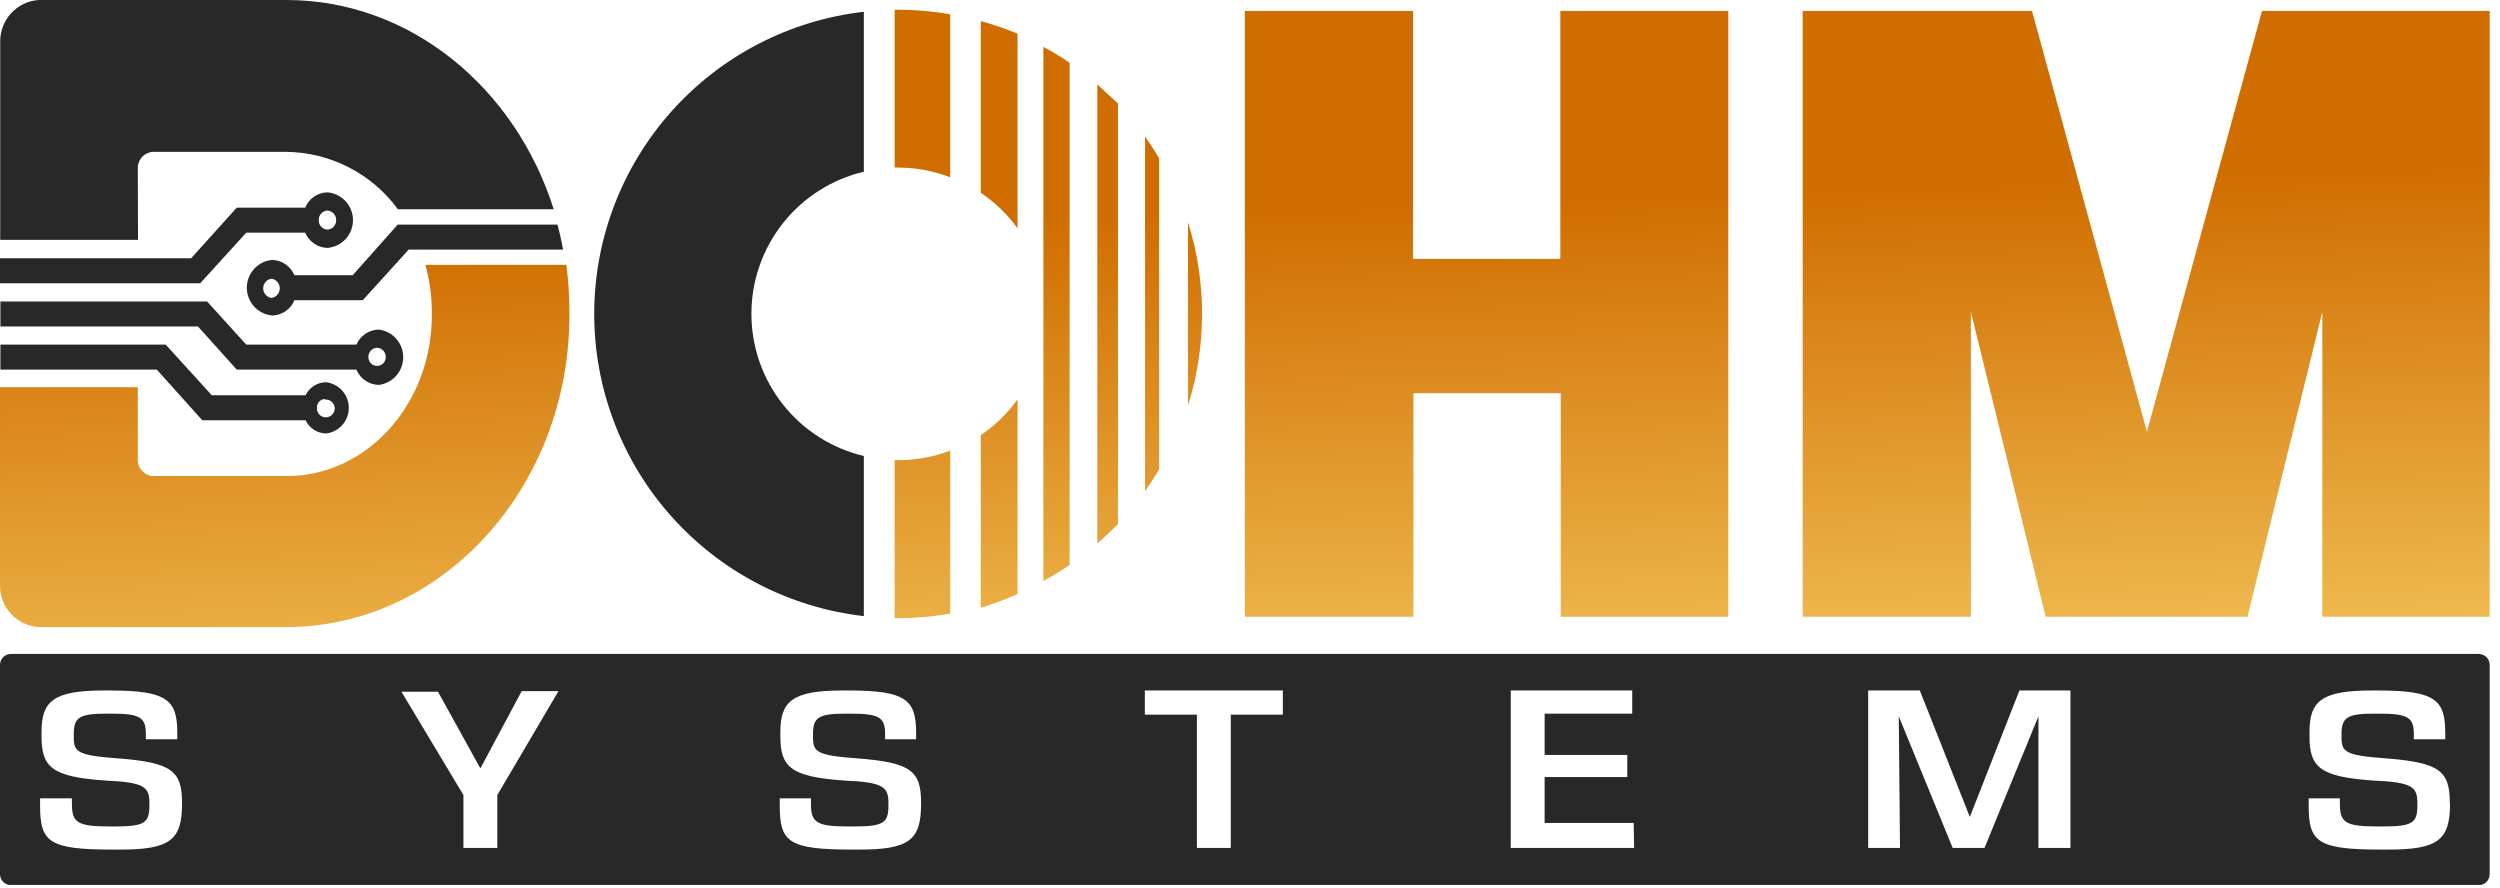
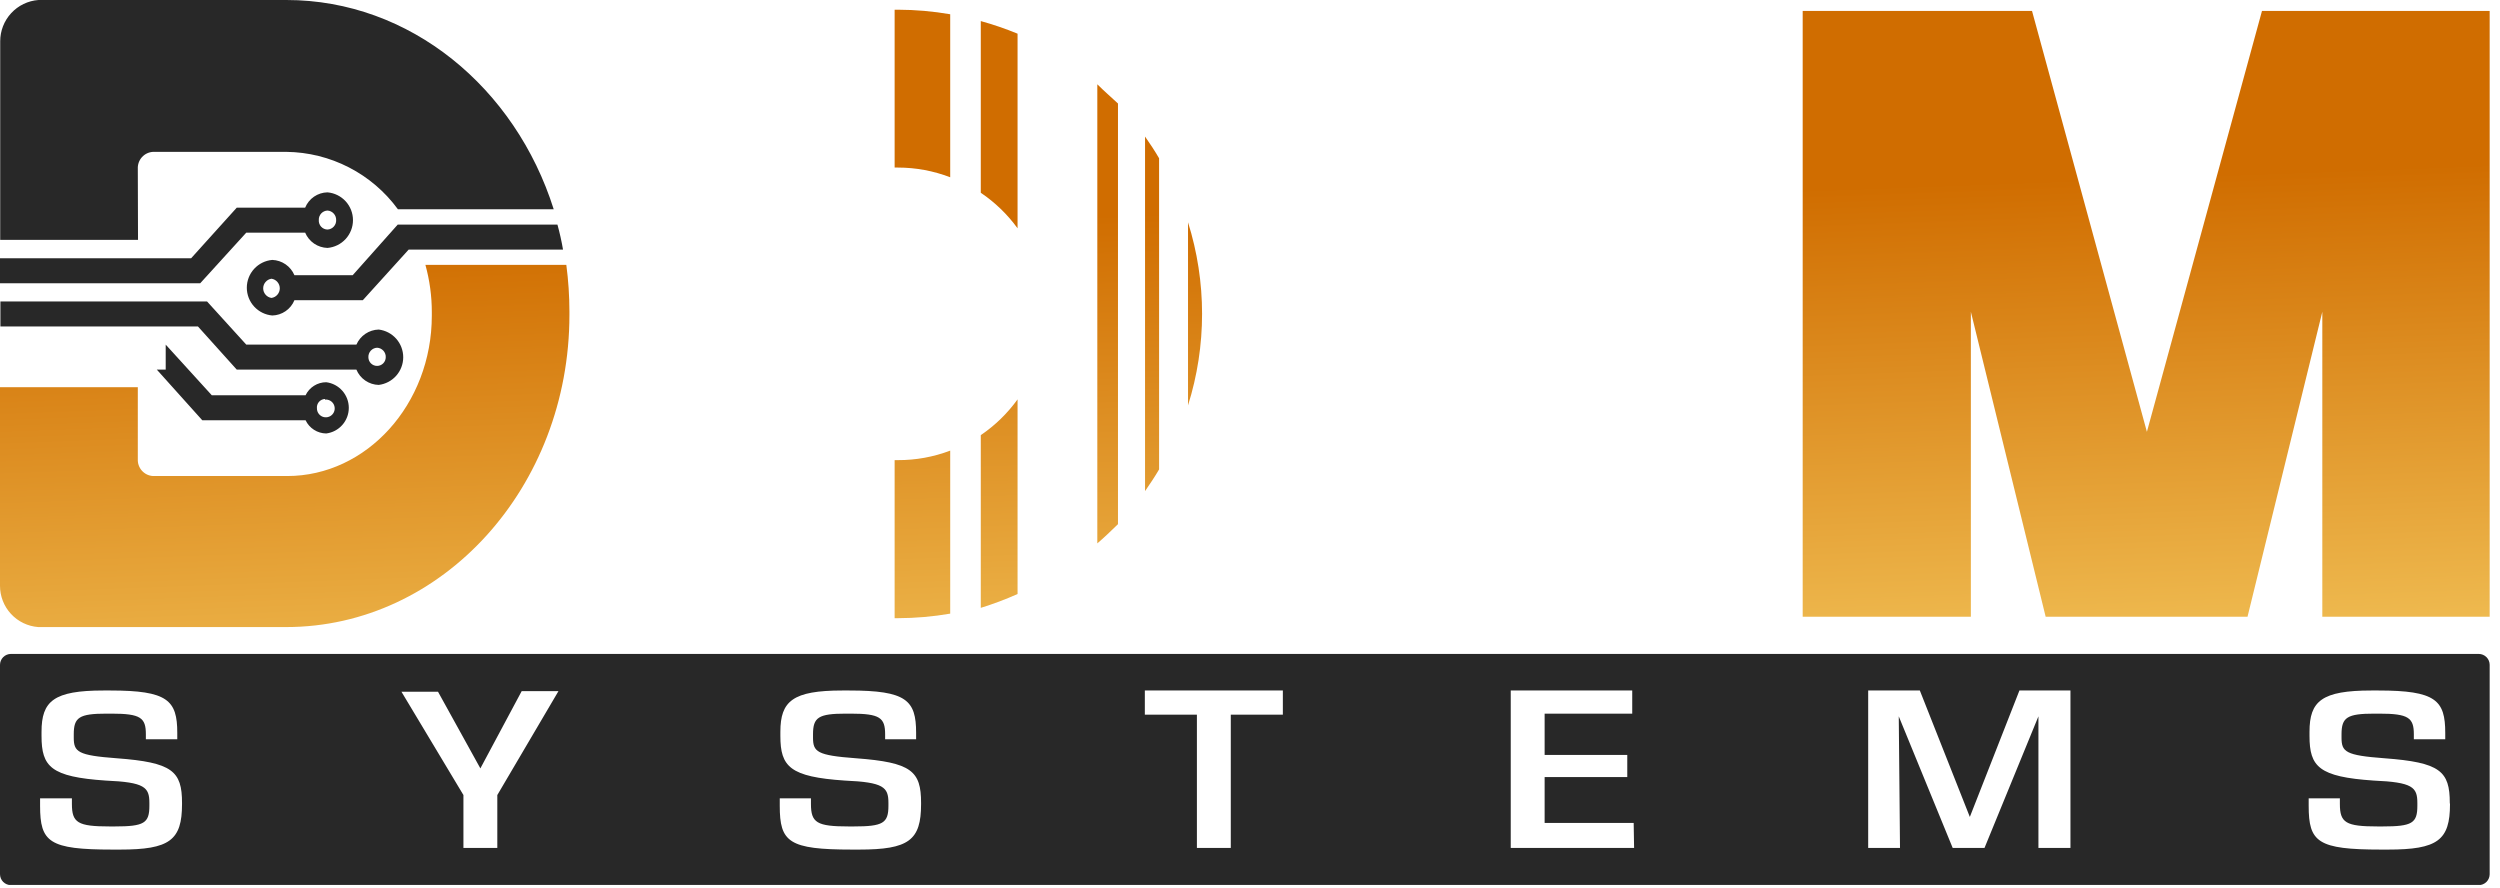
<svg xmlns="http://www.w3.org/2000/svg" width="121" height="43" viewBox="0 0 121 43" fill="none">
  <g clip-path="url(#clip0_2_631)">
-     <path d="M60.25 0.53H68.39V12.53H75.52V0.53H83.65V29.85H75.54V19.03H68.41V29.85H60.25V7.07" fill="url(#paint0_linear_2_631)" />
    <path d="M87.25 0.53H98.35L103.91 20.9L109.48 0.53H120.54V29.85H112.4V15.09L108.78 29.85H99.01L95.39 15.09V29.85H87.25V7.07" fill="url(#paint1_linear_2_631)" />
    <path d="M27.41 12.82H20.59C20.796 13.566 20.901 14.336 20.9 15.11V15.28C20.9 19.56 17.75 23.04 13.9 23.04H7.41C7.308 23.035 7.207 23.01 7.114 22.966C7.022 22.922 6.939 22.86 6.87 22.784C6.801 22.707 6.748 22.618 6.714 22.522C6.679 22.425 6.665 22.323 6.67 22.22V18.74H7.94014e-06V28.35C-0.001 28.855 0.189 29.343 0.532 29.714C0.875 30.085 1.346 30.312 1.85 30.35H13.85C21.42 30.35 27.56 23.58 27.56 15.24V15.07C27.559 14.318 27.509 13.566 27.41 12.82Z" fill="url(#paint2_linear_2_631)" />
    <path d="M6.67 8.17C6.665 8.068 6.68 7.965 6.714 7.868C6.748 7.772 6.801 7.683 6.87 7.606C6.939 7.53 7.022 7.468 7.114 7.424C7.207 7.38 7.308 7.355 7.41 7.35H13.86C14.914 7.362 15.951 7.619 16.889 8.102C17.826 8.584 18.638 9.279 19.26 10.13H26.8C24.94 4.24 19.85 0 13.86 0H1.86C1.356 0.038 0.885 0.265 0.542 0.636C0.199 1.007 0.009 1.495 0.01 2V11.61H6.68L6.67 8.17Z" fill="#282828" />
    <path d="M17.07 13.32H14.25C14.161 13.108 14.012 12.925 13.823 12.794C13.633 12.663 13.41 12.589 13.18 12.58C12.843 12.609 12.53 12.763 12.301 13.012C12.073 13.261 11.946 13.587 11.946 13.925C11.946 14.263 12.073 14.589 12.301 14.838C12.53 15.087 12.843 15.241 13.18 15.27C13.411 15.264 13.635 15.191 13.825 15.059C14.015 14.928 14.163 14.744 14.25 14.53H17.56L19.78 12.08H27.25C27.18 11.67 27.09 11.27 26.98 10.87H19.25L17.07 13.32ZM13.14 14.42C13.028 14.404 12.926 14.348 12.853 14.262C12.779 14.177 12.738 14.068 12.738 13.955C12.738 13.842 12.779 13.733 12.853 13.648C12.926 13.562 13.028 13.506 13.14 13.49C13.252 13.506 13.354 13.562 13.427 13.648C13.501 13.733 13.542 13.842 13.542 13.955C13.542 14.068 13.501 14.177 13.427 14.262C13.354 14.348 13.252 14.404 13.14 14.42Z" fill="#282828" />
    <path d="M11.92 11.26H14.77C14.86 11.474 15.01 11.658 15.201 11.789C15.393 11.92 15.618 11.993 15.85 12C16.187 11.971 16.5 11.817 16.729 11.568C16.957 11.319 17.084 10.993 17.084 10.655C17.084 10.317 16.957 9.991 16.729 9.742C16.5 9.493 16.187 9.339 15.85 9.31C15.617 9.314 15.391 9.387 15.199 9.518C15.007 9.65 14.858 9.835 14.77 10.05H11.46L9.25 12.5H0V13.71H9.69L11.92 11.26ZM15.85 10.19C15.966 10.198 16.074 10.25 16.152 10.336C16.231 10.421 16.273 10.534 16.27 10.65C16.273 10.708 16.264 10.765 16.244 10.82C16.225 10.874 16.194 10.924 16.155 10.967C16.116 11.01 16.069 11.044 16.017 11.069C15.964 11.094 15.908 11.107 15.85 11.11C15.792 11.109 15.734 11.096 15.681 11.072C15.628 11.048 15.581 11.013 15.541 10.97C15.502 10.927 15.472 10.877 15.453 10.821C15.434 10.766 15.426 10.708 15.43 10.65C15.427 10.592 15.436 10.534 15.456 10.48C15.475 10.426 15.506 10.376 15.545 10.333C15.584 10.29 15.631 10.256 15.683 10.231C15.736 10.207 15.792 10.193 15.85 10.19Z" fill="#282828" />
    <path d="M11.46 17.89H17.25C17.339 18.105 17.488 18.289 17.68 18.42C17.872 18.552 18.098 18.625 18.33 18.63C18.657 18.59 18.959 18.432 19.177 18.185C19.395 17.938 19.516 17.62 19.516 17.29C19.516 16.96 19.395 16.642 19.177 16.395C18.959 16.148 18.657 15.99 18.33 15.95C18.099 15.956 17.875 16.028 17.683 16.157C17.492 16.287 17.342 16.468 17.25 16.68H11.92L10.02 14.59H0.02V15.8H9.58L11.46 17.89ZM18.25 16.83C18.308 16.833 18.364 16.846 18.417 16.871C18.469 16.896 18.516 16.93 18.555 16.973C18.594 17.016 18.625 17.066 18.644 17.12C18.664 17.174 18.673 17.232 18.67 17.29C18.67 17.401 18.626 17.508 18.547 17.587C18.468 17.666 18.361 17.71 18.25 17.71C18.139 17.71 18.032 17.666 17.953 17.587C17.874 17.508 17.83 17.401 17.83 17.29C17.827 17.232 17.836 17.174 17.856 17.12C17.875 17.066 17.906 17.016 17.945 16.973C17.984 16.93 18.031 16.896 18.083 16.871C18.136 16.846 18.192 16.833 18.25 16.83Z" fill="#282828" />
-     <path d="M9.79 20.34H14.79C14.88 20.53 15.021 20.69 15.198 20.803C15.375 20.917 15.58 20.978 15.79 20.98C16.092 20.942 16.369 20.794 16.57 20.566C16.771 20.338 16.882 20.044 16.882 19.74C16.882 19.436 16.771 19.142 16.57 18.914C16.369 18.686 16.092 18.538 15.79 18.5C15.581 18.5 15.376 18.559 15.199 18.671C15.022 18.782 14.88 18.942 14.79 19.13H10.25L8.02 16.68H0.02V17.89H7.59L9.79 20.34ZM15.73 19.34C15.816 19.332 15.903 19.35 15.979 19.392C16.055 19.434 16.116 19.498 16.155 19.576C16.193 19.653 16.208 19.741 16.196 19.827C16.184 19.913 16.147 19.993 16.088 20.057C16.03 20.121 15.954 20.166 15.87 20.186C15.785 20.206 15.697 20.201 15.616 20.17C15.535 20.139 15.466 20.084 15.416 20.012C15.367 19.941 15.34 19.857 15.34 19.77C15.333 19.714 15.338 19.657 15.354 19.602C15.37 19.548 15.398 19.498 15.434 19.454C15.471 19.411 15.516 19.376 15.567 19.351C15.618 19.326 15.673 19.312 15.73 19.31V19.34Z" fill="#282828" />
+     <path d="M9.79 20.34H14.79C14.88 20.53 15.021 20.69 15.198 20.803C15.375 20.917 15.58 20.978 15.79 20.98C16.092 20.942 16.369 20.794 16.57 20.566C16.771 20.338 16.882 20.044 16.882 19.74C16.882 19.436 16.771 19.142 16.57 18.914C16.369 18.686 16.092 18.538 15.79 18.5C15.581 18.5 15.376 18.559 15.199 18.671C15.022 18.782 14.88 18.942 14.79 19.13H10.25L8.02 16.68V17.89H7.59L9.79 20.34ZM15.73 19.34C15.816 19.332 15.903 19.35 15.979 19.392C16.055 19.434 16.116 19.498 16.155 19.576C16.193 19.653 16.208 19.741 16.196 19.827C16.184 19.913 16.147 19.993 16.088 20.057C16.03 20.121 15.954 20.166 15.87 20.186C15.785 20.206 15.697 20.201 15.616 20.17C15.535 20.139 15.466 20.084 15.416 20.012C15.367 19.941 15.34 19.857 15.34 19.77C15.333 19.714 15.338 19.657 15.354 19.602C15.37 19.548 15.398 19.498 15.434 19.454C15.471 19.411 15.516 19.376 15.567 19.351C15.618 19.326 15.673 19.312 15.73 19.31V19.34Z" fill="#282828" />
    <path d="M57.5 10.76V19.62C58.407 16.736 58.407 13.644 57.5 10.76Z" fill="url(#paint3_linear_2_631)" />
    <path d="M43.46 22.27H43.3V29.92H43.46C44.308 29.918 45.154 29.844 45.99 29.7V21.81C45.182 22.117 44.324 22.273 43.46 22.27Z" fill="url(#paint4_linear_2_631)" />
    <path d="M43.46 8.11C44.325 8.11 45.183 8.27 45.99 8.58V0.69C45.154 0.546 44.308 0.472 43.46 0.47H43.3V8.11H43.46Z" fill="url(#paint5_linear_2_631)" />
    <path d="M49.25 1.63C48.669 1.391 48.075 1.187 47.47 1.02V9.33C48.159 9.795 48.762 10.377 49.25 11.05V1.63Z" fill="url(#paint6_linear_2_631)" />
    <path d="M49.25 28.75V19.33C48.762 20.006 48.16 20.592 47.47 21.06V29.42C48.076 29.233 48.671 29.009 49.25 28.75Z" fill="url(#paint7_linear_2_631)" />
-     <path d="M51.77 27.34V3.04C51.362 2.759 50.938 2.502 50.5 2.27V14.53C50.5 14.75 50.5 14.97 50.5 15.19C50.5 15.41 50.5 15.64 50.5 15.86V28.12C50.936 27.881 51.36 27.621 51.77 27.34Z" fill="url(#paint8_linear_2_631)" />
    <path d="M53.11 4.08V26.3C53.45 26.01 53.77 25.7 54.11 25.37V5.01C53.77 4.69 53.45 4.42 53.11 4.08Z" fill="url(#paint9_linear_2_631)" />
    <path d="M56.1 22.72V7.66C55.89 7.3 55.66 6.95 55.42 6.61V23.77C55.66 23.42 55.89 23.08 56.1 22.72Z" fill="url(#paint10_linear_2_631)" />
-     <path d="M41.81 22.07C40.261 21.703 38.881 20.825 37.893 19.576C36.905 18.327 36.368 16.782 36.368 15.19C36.368 13.598 36.905 12.053 37.893 10.804C38.881 9.555 40.261 8.677 41.81 8.31V0.57C38.218 0.98 34.903 2.697 32.497 5.394C30.09 8.092 28.76 11.58 28.76 15.195C28.76 18.81 30.09 22.298 32.497 24.995C34.903 27.693 38.218 29.41 41.81 29.82V22.07Z" fill="#282828" />
    <path d="M119.97 31.65H0.53C0.389 31.65 0.255 31.706 0.155 31.805C0.056 31.905 0 32.039 0 32.18V42.31C0 42.451 0.056 42.585 0.155 42.685C0.255 42.784 0.389 42.84 0.53 42.84H119.97C120.111 42.84 120.245 42.784 120.345 42.685C120.444 42.585 120.5 42.451 120.5 42.31V32.18C120.5 32.039 120.444 31.905 120.345 31.805C120.245 31.706 120.111 31.65 119.97 31.65ZM8.81 38.92C8.81 40.67 8.21 41.12 5.81 41.12H5.45C2.37 41.12 1.94 40.76 1.94 39V38.64H3.48V38.91C3.48 39.82 3.76 40 5.31 40H5.55C6.98 40 7.23 39.84 7.23 39V38.86C7.23 38.1 7 37.86 5.12 37.78C2.46 37.6 2.01 37.11 2.01 35.62V35.42C2.01 33.93 2.6 33.42 5.01 33.42H5.34C8.11 33.42 8.58 33.89 8.58 35.47V35.78H7.06V35.54C7.06 34.74 6.81 34.54 5.4 34.54H5.16C3.83 34.54 3.57 34.72 3.57 35.54V35.7C3.57 36.39 3.76 36.56 5.65 36.7C8.34 36.9 8.81 37.32 8.81 38.86V38.92ZM24.07 38.48V41.04H22.43V38.48L19.43 33.48H21.2L23.25 37.19L25.25 33.45H27.03L24.07 38.48ZM44.58 38.92C44.58 40.67 43.99 41.12 41.58 41.12H41.25C38.17 41.12 37.74 40.76 37.74 39V38.64H39.25V38.91C39.25 39.82 39.53 40 41.08 40H41.32C42.74 40 43 39.84 43 39V38.86C43 38.1 42.77 37.86 40.89 37.78C38.23 37.6 37.77 37.11 37.77 35.62V35.42C37.77 33.93 38.37 33.42 40.77 33.42H41.1C43.87 33.42 44.34 33.89 44.34 35.47V35.78H42.84V35.54C42.84 34.74 42.59 34.54 41.18 34.54H40.94C39.61 34.54 39.35 34.72 39.35 35.54V35.7C39.35 36.39 39.54 36.56 41.43 36.7C44.12 36.9 44.58 37.32 44.58 38.86V38.92ZM62.09 34.59H59.57V41.04H57.93V34.59H55.41V33.42H62.09V34.59ZM79.09 41.04H73.12V33.42H79V34.54H74.76V36.54H78.76V37.61H74.76V39.83H79.07L79.09 41.04ZM100.21 41.04H98.66V34.67L96.05 41.04H94.51L91.9 34.67L91.96 41.04H90.42V33.42H92.92L95.34 39.54L97.74 33.42H100.21V41.04ZM118.58 38.92C118.58 40.67 117.98 41.12 115.58 41.12H115.25C112.17 41.12 111.74 40.76 111.74 39V38.64H113.25V38.91C113.25 39.82 113.53 40 115.08 40H115.32C116.75 40 117 39.84 117 39V38.86C117 38.1 116.77 37.86 114.89 37.78C112.23 37.6 111.78 37.11 111.78 35.62V35.42C111.78 33.93 112.37 33.42 114.78 33.42H115.11C117.89 33.42 118.35 33.89 118.35 35.47V35.78H116.83V35.54C116.83 34.74 116.57 34.54 115.16 34.54H114.92C113.6 34.54 113.33 34.72 113.33 35.54V35.7C113.33 36.39 113.52 36.56 115.41 36.7C118.1 36.9 118.57 37.32 118.57 38.86L118.58 38.92Z" fill="#282828" />
  </g>
  <defs>
    <linearGradient id="paint0_linear_2_631" x1="71.77" y1="9.72" x2="72.72" y2="35.04" gradientUnits="userSpaceOnUse">
      <stop stop-color="#D06D00" />
      <stop offset="1" stop-color="#F3C55B" />
    </linearGradient>
    <linearGradient id="paint1_linear_2_631" x1="103.61" y1="8.53" x2="104.55" y2="33.85" gradientUnits="userSpaceOnUse">
      <stop stop-color="#D06D00" />
      <stop offset="1" stop-color="#F3C55B" />
    </linearGradient>
    <linearGradient id="paint2_linear_2_631" x1="13.42" y1="11.9" x2="14.37" y2="37.23" gradientUnits="userSpaceOnUse">
      <stop stop-color="#D06D00" />
      <stop offset="1" stop-color="#F3C55B" />
    </linearGradient>
    <linearGradient id="paint3_linear_2_631" x1="57.58" y1="10.25" x2="58.52" y2="35.57" gradientUnits="userSpaceOnUse">
      <stop stop-color="#D06D00" />
      <stop offset="1" stop-color="#F3C55B" />
    </linearGradient>
    <linearGradient id="paint4_linear_2_631" x1="44.08" y1="10.75" x2="45.03" y2="36.08" gradientUnits="userSpaceOnUse">
      <stop stop-color="#D06D00" />
      <stop offset="1" stop-color="#F3C55B" />
    </linearGradient>
    <linearGradient id="paint5_linear_2_631" x1="44.88" y1="10.72" x2="45.83" y2="36.05" gradientUnits="userSpaceOnUse">
      <stop stop-color="#D06D00" />
      <stop offset="1" stop-color="#F3C55B" />
    </linearGradient>
    <linearGradient id="paint6_linear_2_631" x1="48.5" y1="10.59" x2="49.45" y2="35.91" gradientUnits="userSpaceOnUse">
      <stop stop-color="#D06D00" />
      <stop offset="1" stop-color="#F3C55B" />
    </linearGradient>
    <linearGradient id="paint7_linear_2_631" x1="47.79" y1="10.61" x2="48.74" y2="35.94" gradientUnits="userSpaceOnUse">
      <stop stop-color="#D06D00" />
      <stop offset="1" stop-color="#F3C55B" />
    </linearGradient>
    <linearGradient id="paint8_linear_2_631" x1="50.95" y1="10.5" x2="51.89" y2="35.82" gradientUnits="userSpaceOnUse">
      <stop stop-color="#D06D00" />
      <stop offset="1" stop-color="#F3C55B" />
    </linearGradient>
    <linearGradient id="paint9_linear_2_631" x1="53.4" y1="10.41" x2="54.35" y2="35.73" gradientUnits="userSpaceOnUse">
      <stop stop-color="#D06D00" />
      <stop offset="1" stop-color="#F3C55B" />
    </linearGradient>
    <linearGradient id="paint10_linear_2_631" x1="55.56" y1="10.32" x2="56.51" y2="35.65" gradientUnits="userSpaceOnUse">
      <stop stop-color="#D06D00" />
      <stop offset="1" stop-color="#F3C55B" />
    </linearGradient>
    <clipPath id="clip0_2_631">
      <rect width="120.5" height="42.83" fill="white" />
    </clipPath>
  </defs>
</svg>